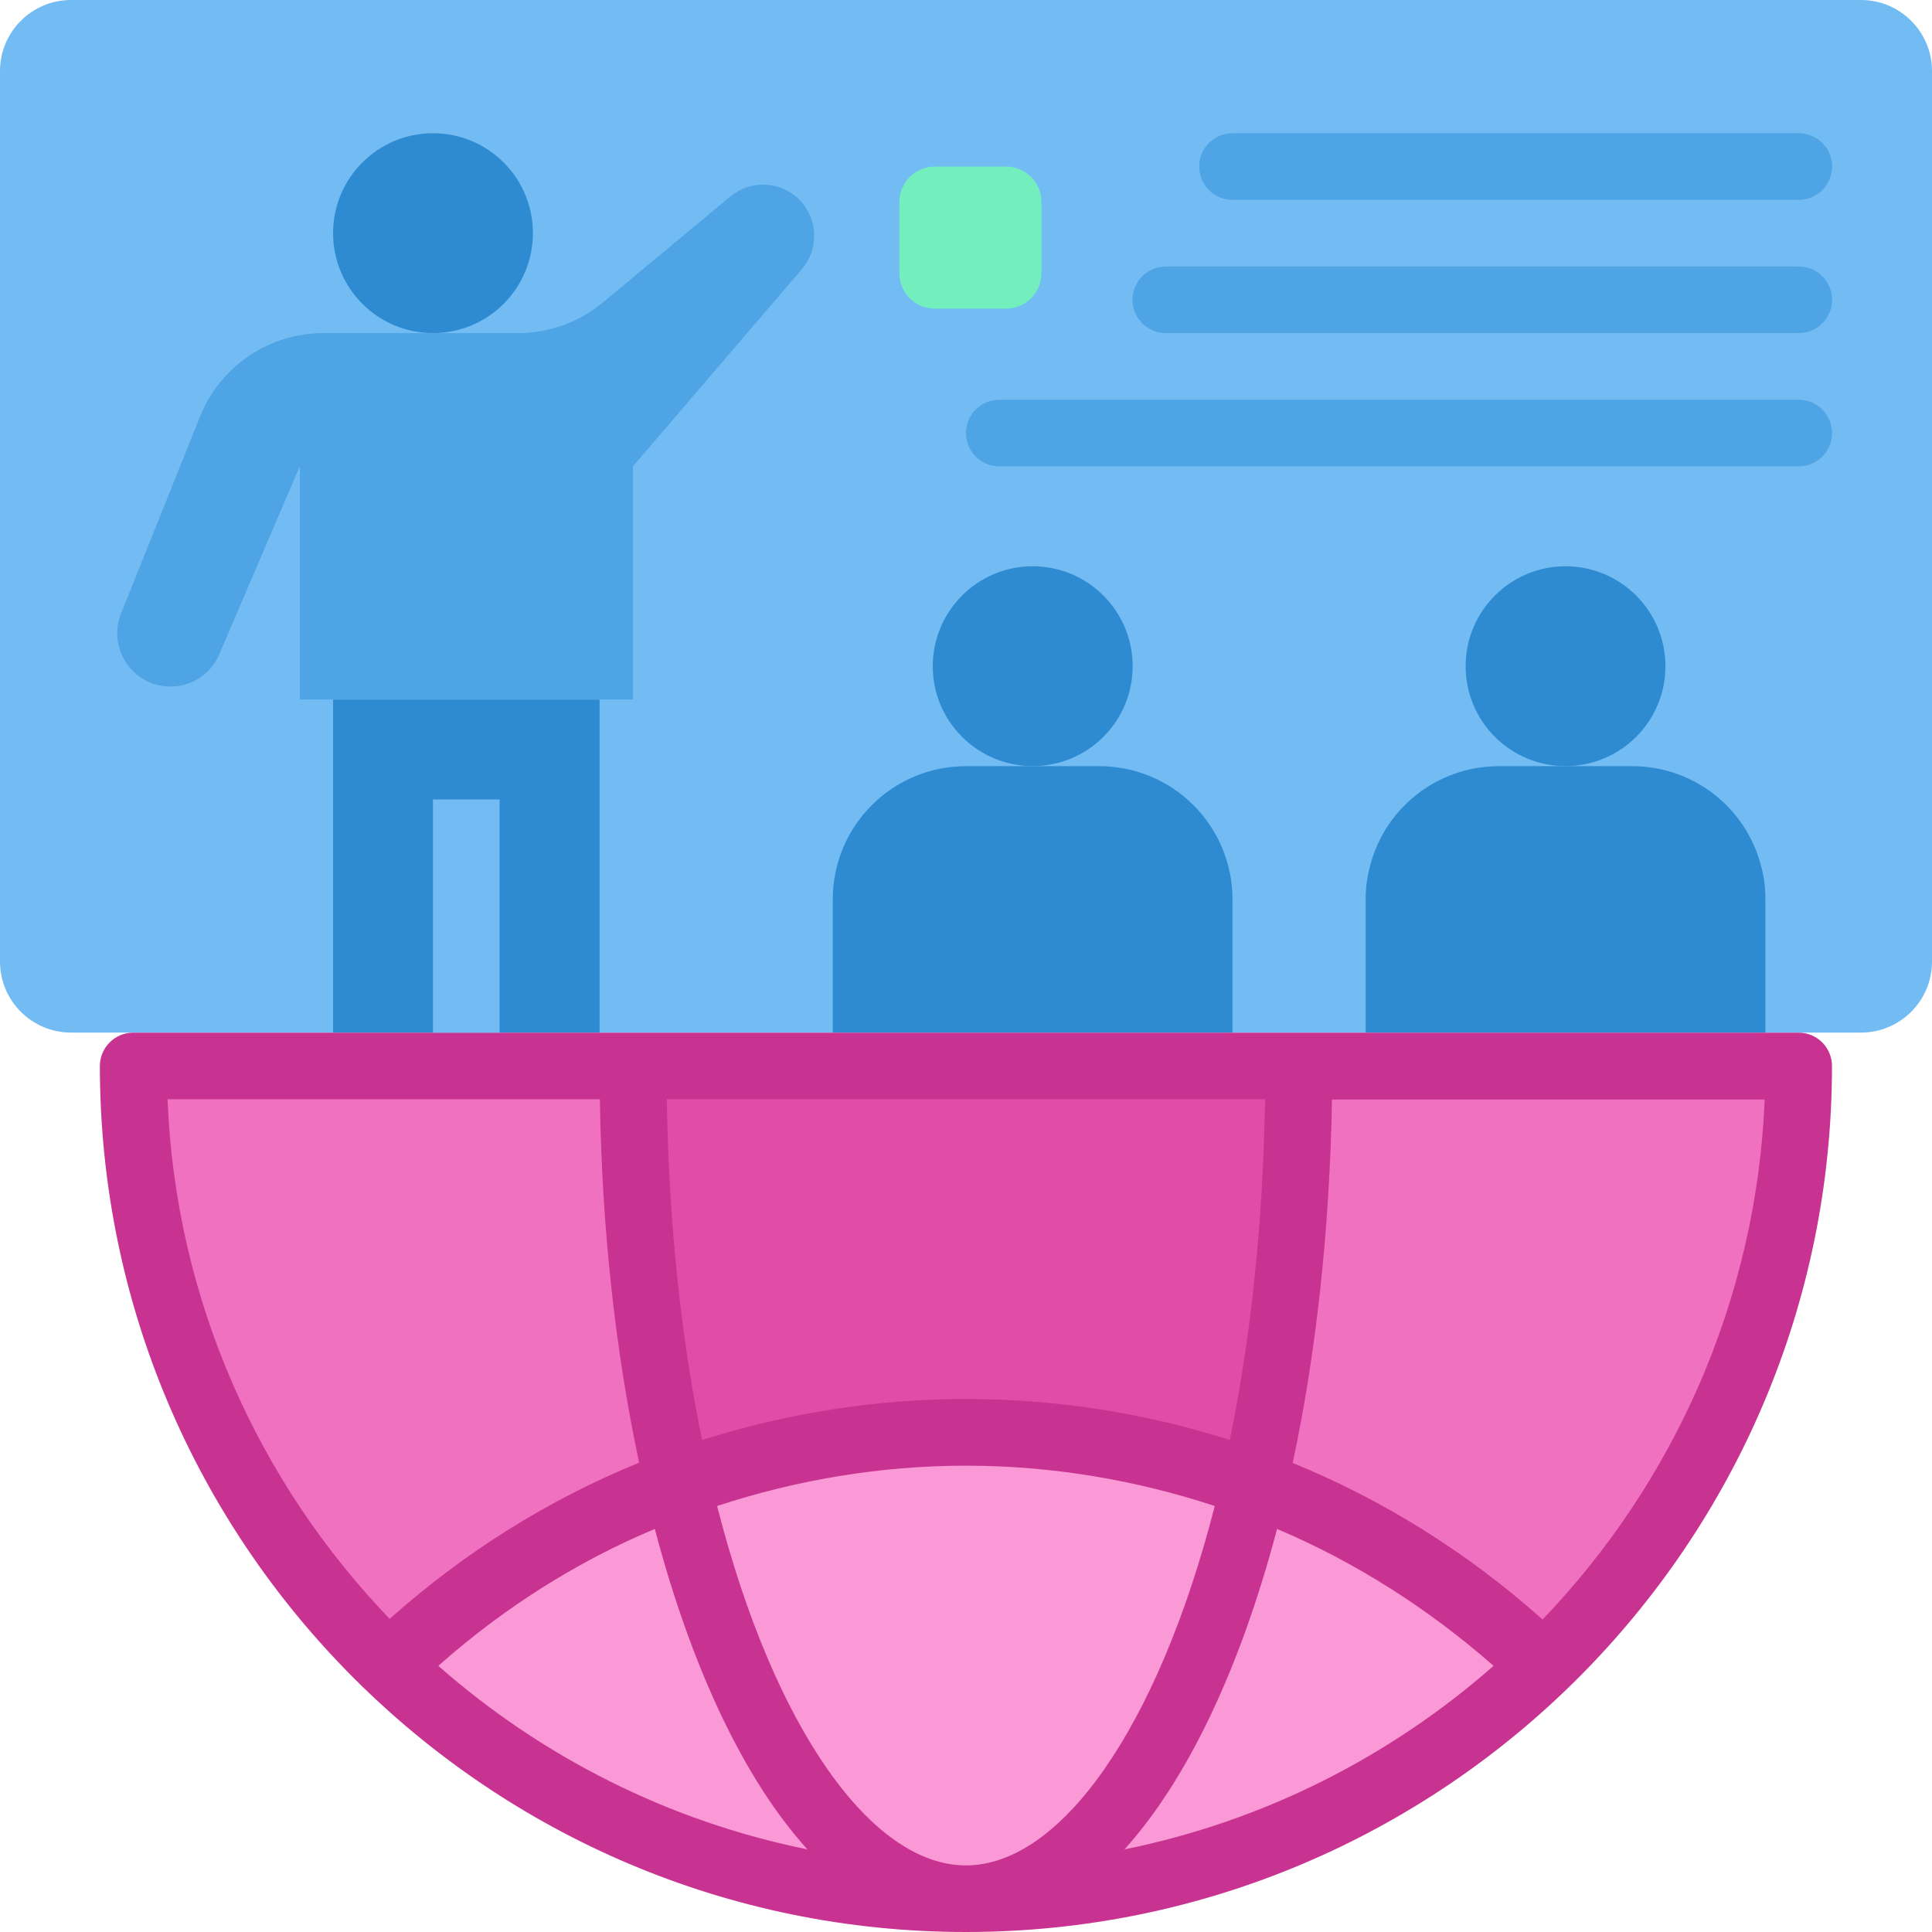
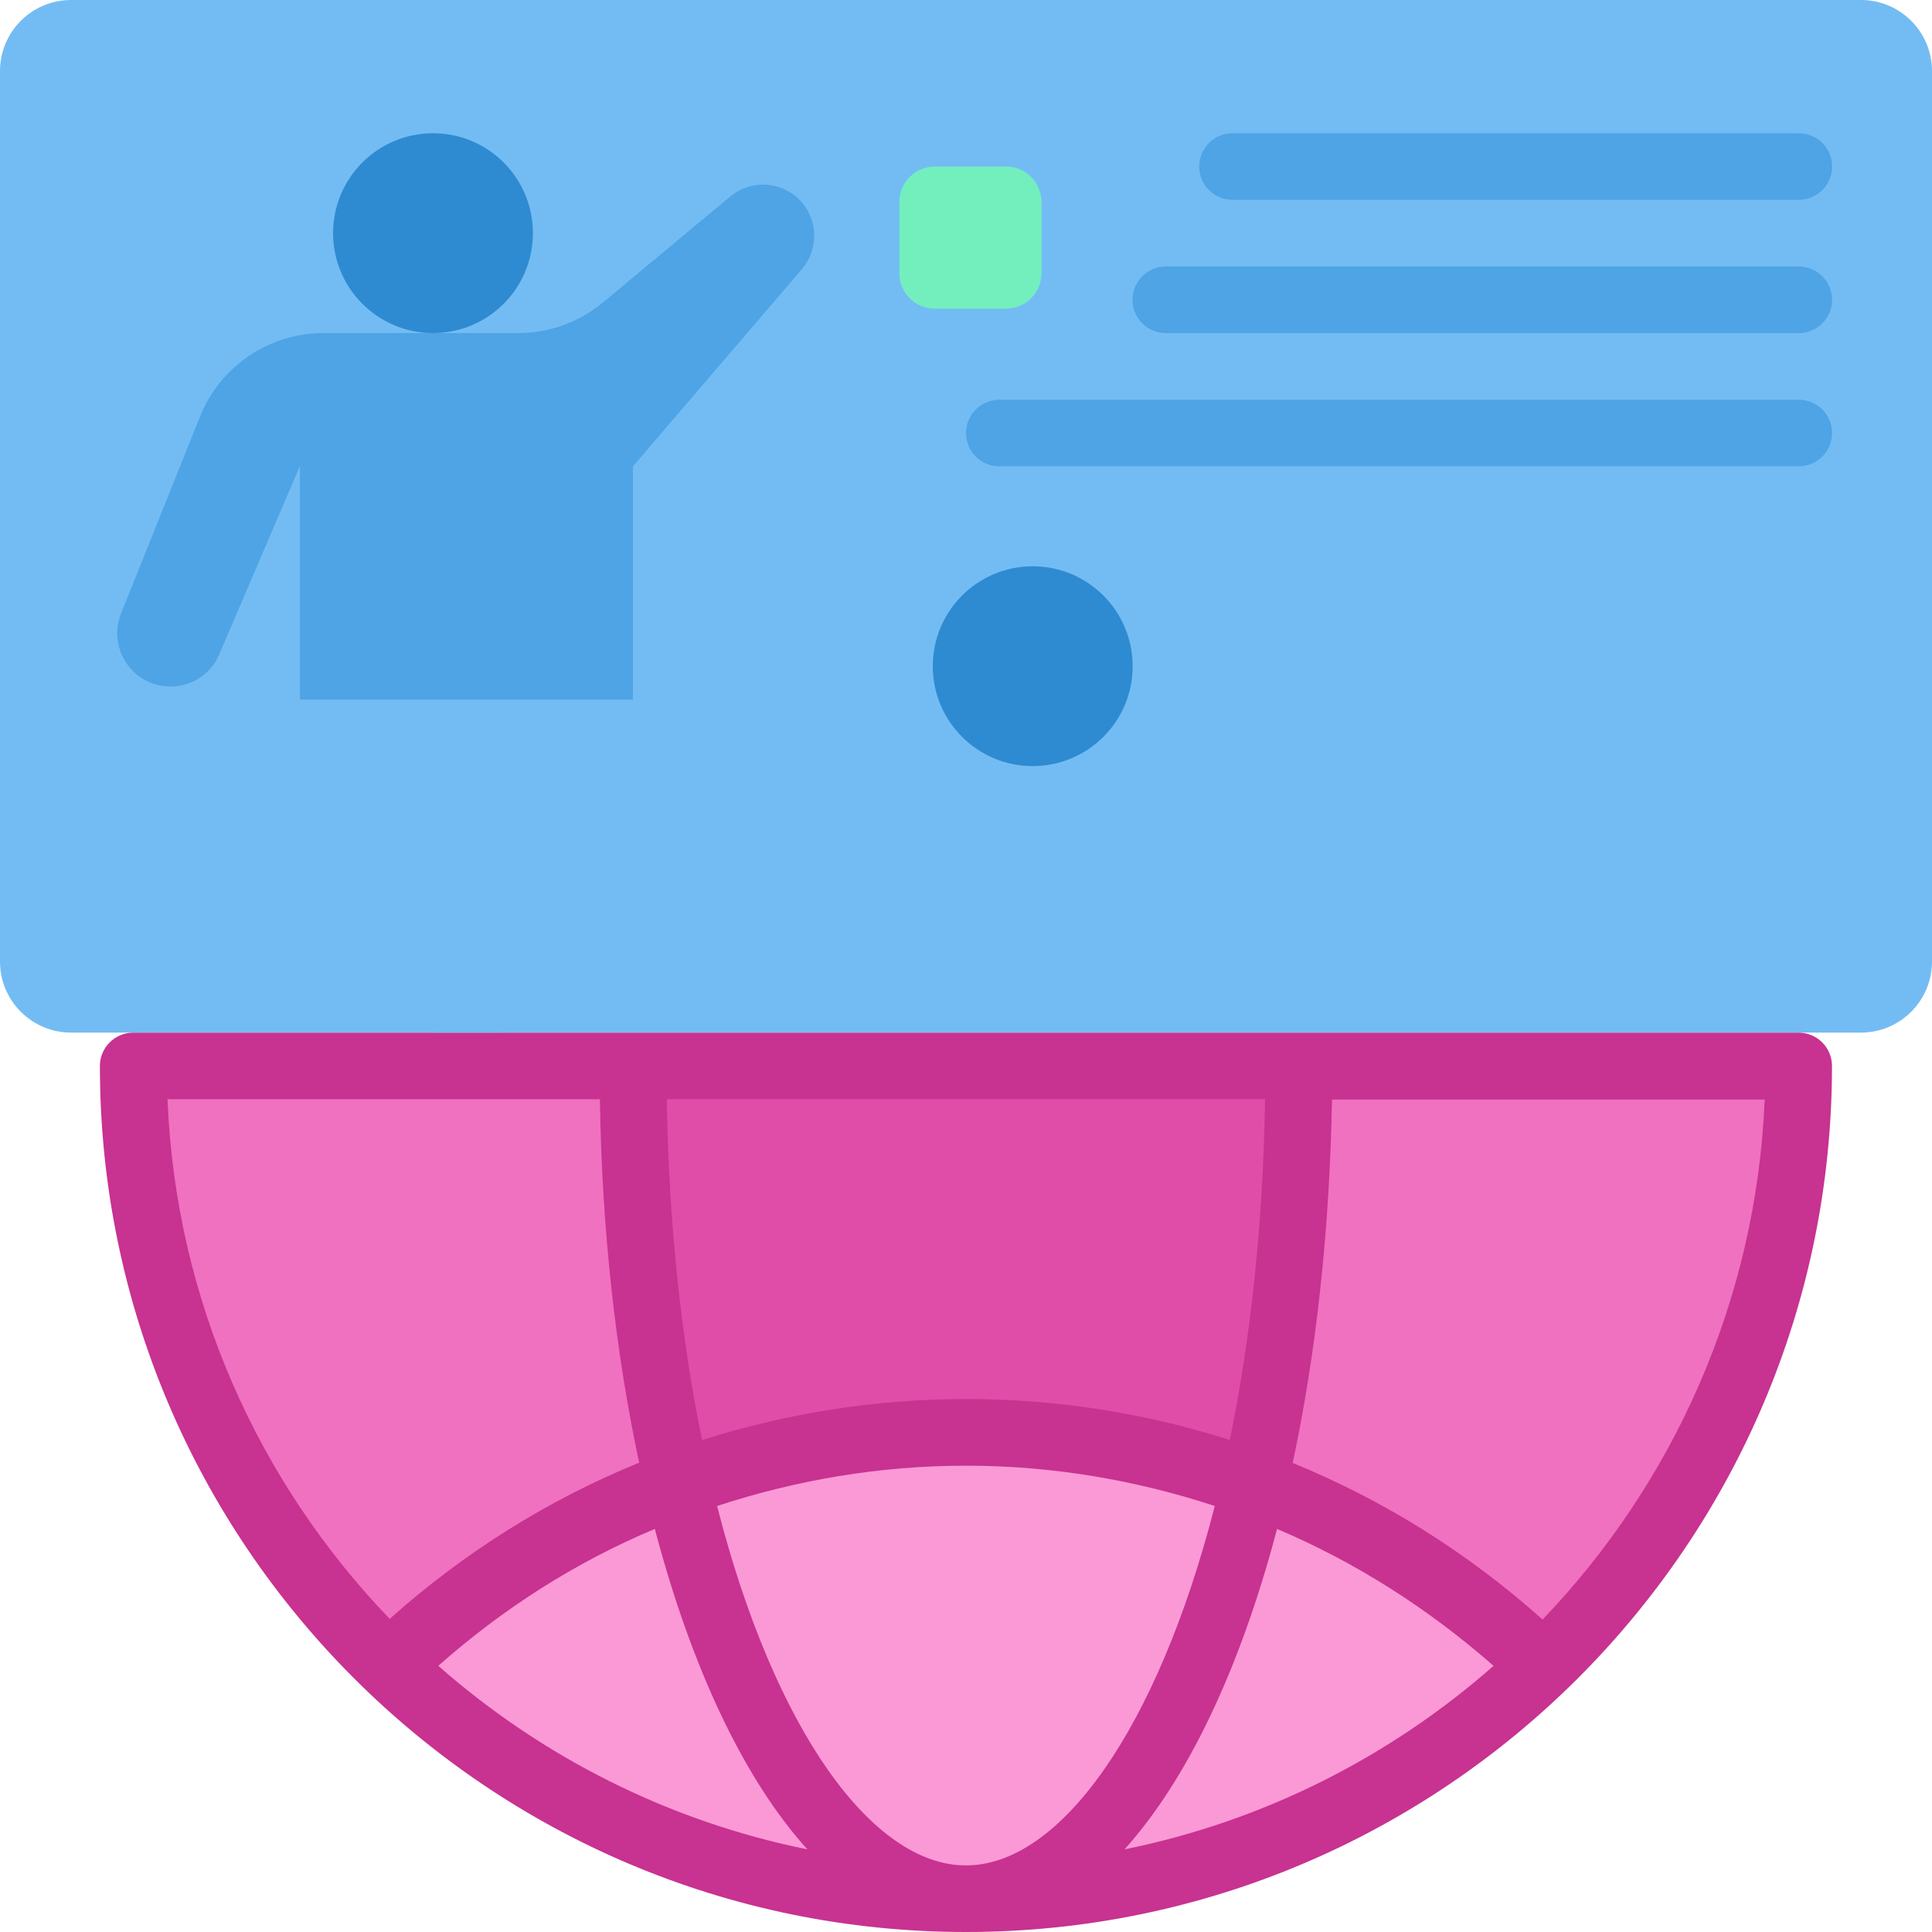
<svg xmlns="http://www.w3.org/2000/svg" width="30" height="30" viewBox="0 0 30 30" fill="none">
  <g clip-path="url(#clip0_30_3154)">
    <path d="M0 1.103C0 0.494 0.494 -9.15527e-05 1.103 -9.15527e-05H28.897C29.506 -9.15527e-05 30 0.494 30 1.103V14.931C30 15.54 29.506 16.034 28.897 16.034H1.103C0.494 16.034 0 15.54 0 14.931V1.103Z" fill="#73BCF3" />
-     <path d="M5.172 10.862H9.31V16.035H5.172V10.862Z" fill="#2E8BD1" />
-     <path d="M27.413 16.035V13.966C27.413 13.785 27.393 13.614 27.346 13.448C27.119 12.554 26.306 11.897 25.345 11.897H23.276C22.313 11.897 21.501 12.554 21.274 13.448C21.227 13.614 21.206 13.785 21.206 13.966V16.035" fill="#2E8BD1" />
-     <path d="M12.931 16.035V13.966C12.931 12.823 13.857 11.897 15 11.897H17.069C18.212 11.897 19.138 12.823 19.138 13.966V16.035" fill="#2E8BD1" />
    <path d="M27.932 16.552C27.932 23.695 22.144 29.483 15.001 29.483C7.858 29.483 2.07 23.695 2.07 16.552H27.932Z" fill="#EF71C0" />
    <path d="M20.173 16.552C20.173 23.695 17.856 29.483 15.001 29.483C12.145 29.483 9.828 23.695 9.828 16.552" fill="#E04DA9" />
    <path d="M23.969 25.862C21.647 23.617 18.481 22.241 15 22.241C11.519 22.241 8.354 23.617 6.031 25.862C8.354 28.107 11.519 29.483 15 29.483C18.481 29.483 21.647 28.107 23.969 25.862Z" fill="#FA99D6" />
    <path d="M27.93 16.035H2.068C1.784 16.035 1.551 16.267 1.551 16.552C1.551 23.969 7.582 30 14.999 30C22.416 30 28.447 23.969 28.447 16.552C28.447 16.267 28.215 16.035 27.93 16.035ZM14.999 28.966C13.546 28.966 12.025 26.871 11.135 23.385C12.366 22.981 13.665 22.759 14.999 22.759C16.334 22.759 17.632 22.981 18.863 23.385C17.968 26.871 16.453 28.966 14.999 28.966ZM19.83 23.741C21.051 24.259 22.178 24.978 23.192 25.867C21.594 27.274 19.628 28.278 17.461 28.717C18.444 27.626 19.261 25.898 19.83 23.741ZM12.537 28.717C10.37 28.278 8.404 27.274 6.806 25.867C7.815 24.973 8.947 24.253 10.168 23.741C10.737 25.898 11.554 27.631 12.537 28.717ZM14.999 21.724C13.587 21.724 12.211 21.947 10.902 22.36C10.582 20.809 10.385 19.029 10.354 17.069H19.644C19.613 19.029 19.416 20.809 19.096 22.36C17.787 21.942 16.406 21.724 14.999 21.724ZM2.596 17.069H9.315C9.346 19.112 9.563 21.021 9.925 22.712C8.518 23.286 7.209 24.104 6.051 25.138C4.018 23.023 2.725 20.193 2.601 17.064L2.596 17.069ZM23.947 25.143C22.789 24.109 21.48 23.291 20.073 22.717C20.435 21.021 20.647 19.112 20.683 17.074H27.402C27.273 20.198 25.98 23.033 23.953 25.148L23.947 25.143Z" fill="#C83290" />
-     <path d="M24.309 11.896C25.166 11.896 25.861 11.202 25.861 10.345C25.861 9.488 25.166 8.793 24.309 8.793C23.453 8.793 22.758 9.488 22.758 10.345C22.758 11.202 23.453 11.896 24.309 11.896Z" fill="#2E8BD1" />
    <path d="M16.036 11.896C16.893 11.896 17.588 11.202 17.588 10.345C17.588 9.488 16.893 8.793 16.036 8.793C15.179 8.793 14.484 9.488 14.484 10.345C14.484 11.202 15.179 11.896 16.036 11.896Z" fill="#2E8BD1" />
    <path d="M4.657 10.862H9.829V7.241L12.452 4.179C12.72 3.864 12.705 3.393 12.41 3.098C12.12 2.809 11.655 2.788 11.339 3.052L9.369 4.691C8.996 5.002 8.531 5.172 8.045 5.172H5.024C4.176 5.172 3.415 5.69 3.105 6.471L1.879 9.527C1.703 9.967 1.936 10.469 2.386 10.619C2.795 10.753 3.239 10.557 3.405 10.159L4.657 7.236V10.857V10.862Z" fill="#4EA4E4" />
    <path d="M6.724 5.172C7.581 5.172 8.275 4.477 8.275 3.62C8.275 2.763 7.581 2.069 6.724 2.069C5.867 2.069 5.172 2.763 5.172 3.62C5.172 4.477 5.867 5.172 6.724 5.172Z" fill="#2E8BD1" />
    <path d="M6.723 12.414H7.757V16.034H6.723V12.414Z" fill="#73BCF3" />
    <path d="M13.965 3.138C13.965 2.833 14.212 2.586 14.517 2.586H15.62C15.925 2.586 16.172 2.833 16.172 3.138V4.242C16.172 4.546 15.925 4.793 15.62 4.793H14.517C14.212 4.793 13.965 4.546 13.965 4.242V3.138Z" fill="#73EFBE" />
    <path d="M18.621 2.586C18.621 2.3 18.853 2.069 19.138 2.069H27.931C28.217 2.069 28.449 2.3 28.449 2.586C28.449 2.872 28.217 3.103 27.931 3.103H19.138C18.853 3.103 18.621 2.872 18.621 2.586Z" fill="#4EA4E4" />
    <path d="M17.586 4.655C17.586 4.369 17.817 4.138 18.103 4.138H27.931C28.216 4.138 28.448 4.369 28.448 4.655C28.448 4.941 28.216 5.172 27.931 5.172H18.103C17.817 5.172 17.586 4.941 17.586 4.655Z" fill="#4EA4E4" />
    <path d="M15 6.724C15 6.439 15.232 6.207 15.517 6.207H27.931C28.217 6.207 28.448 6.439 28.448 6.724C28.448 7.01 28.217 7.241 27.931 7.241H15.517C15.232 7.241 15 7.01 15 6.724Z" fill="#4EA4E4" />
  </g>
  <defs>
    <clipPath id="clip0_30_3154">
      <rect width="30" height="30" fill="white" />
    </clipPath>
  </defs>
</svg>